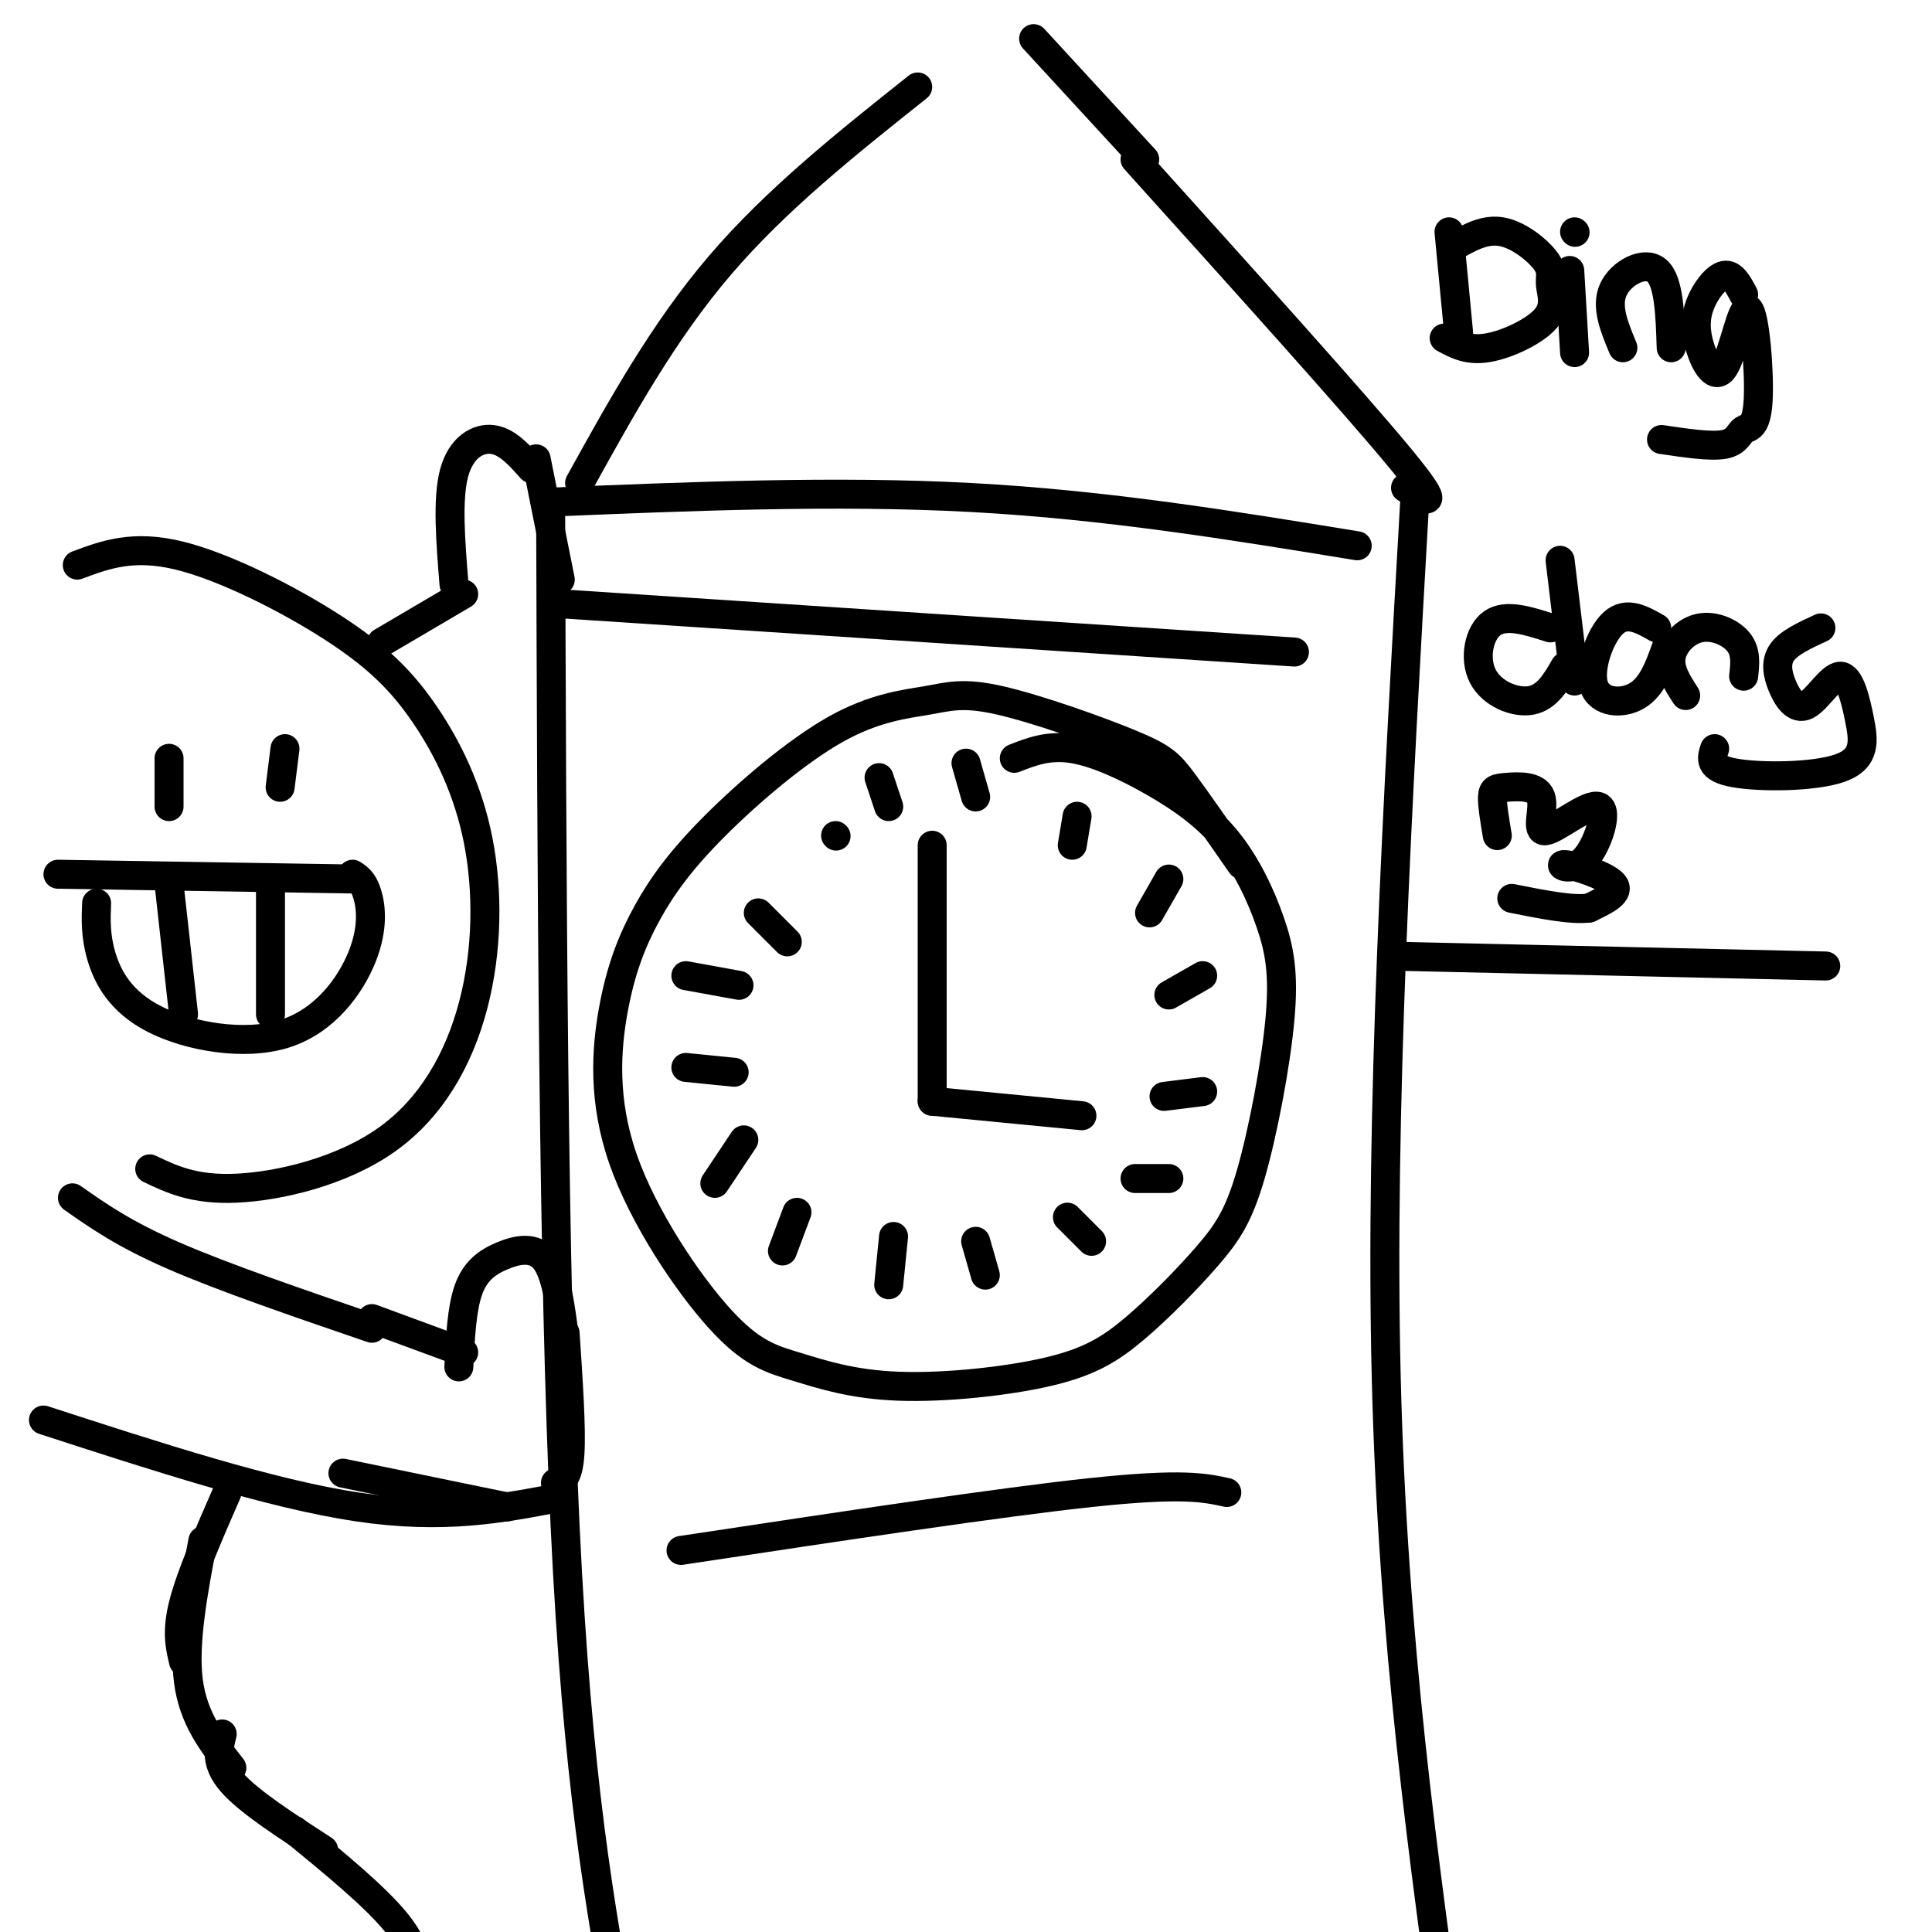
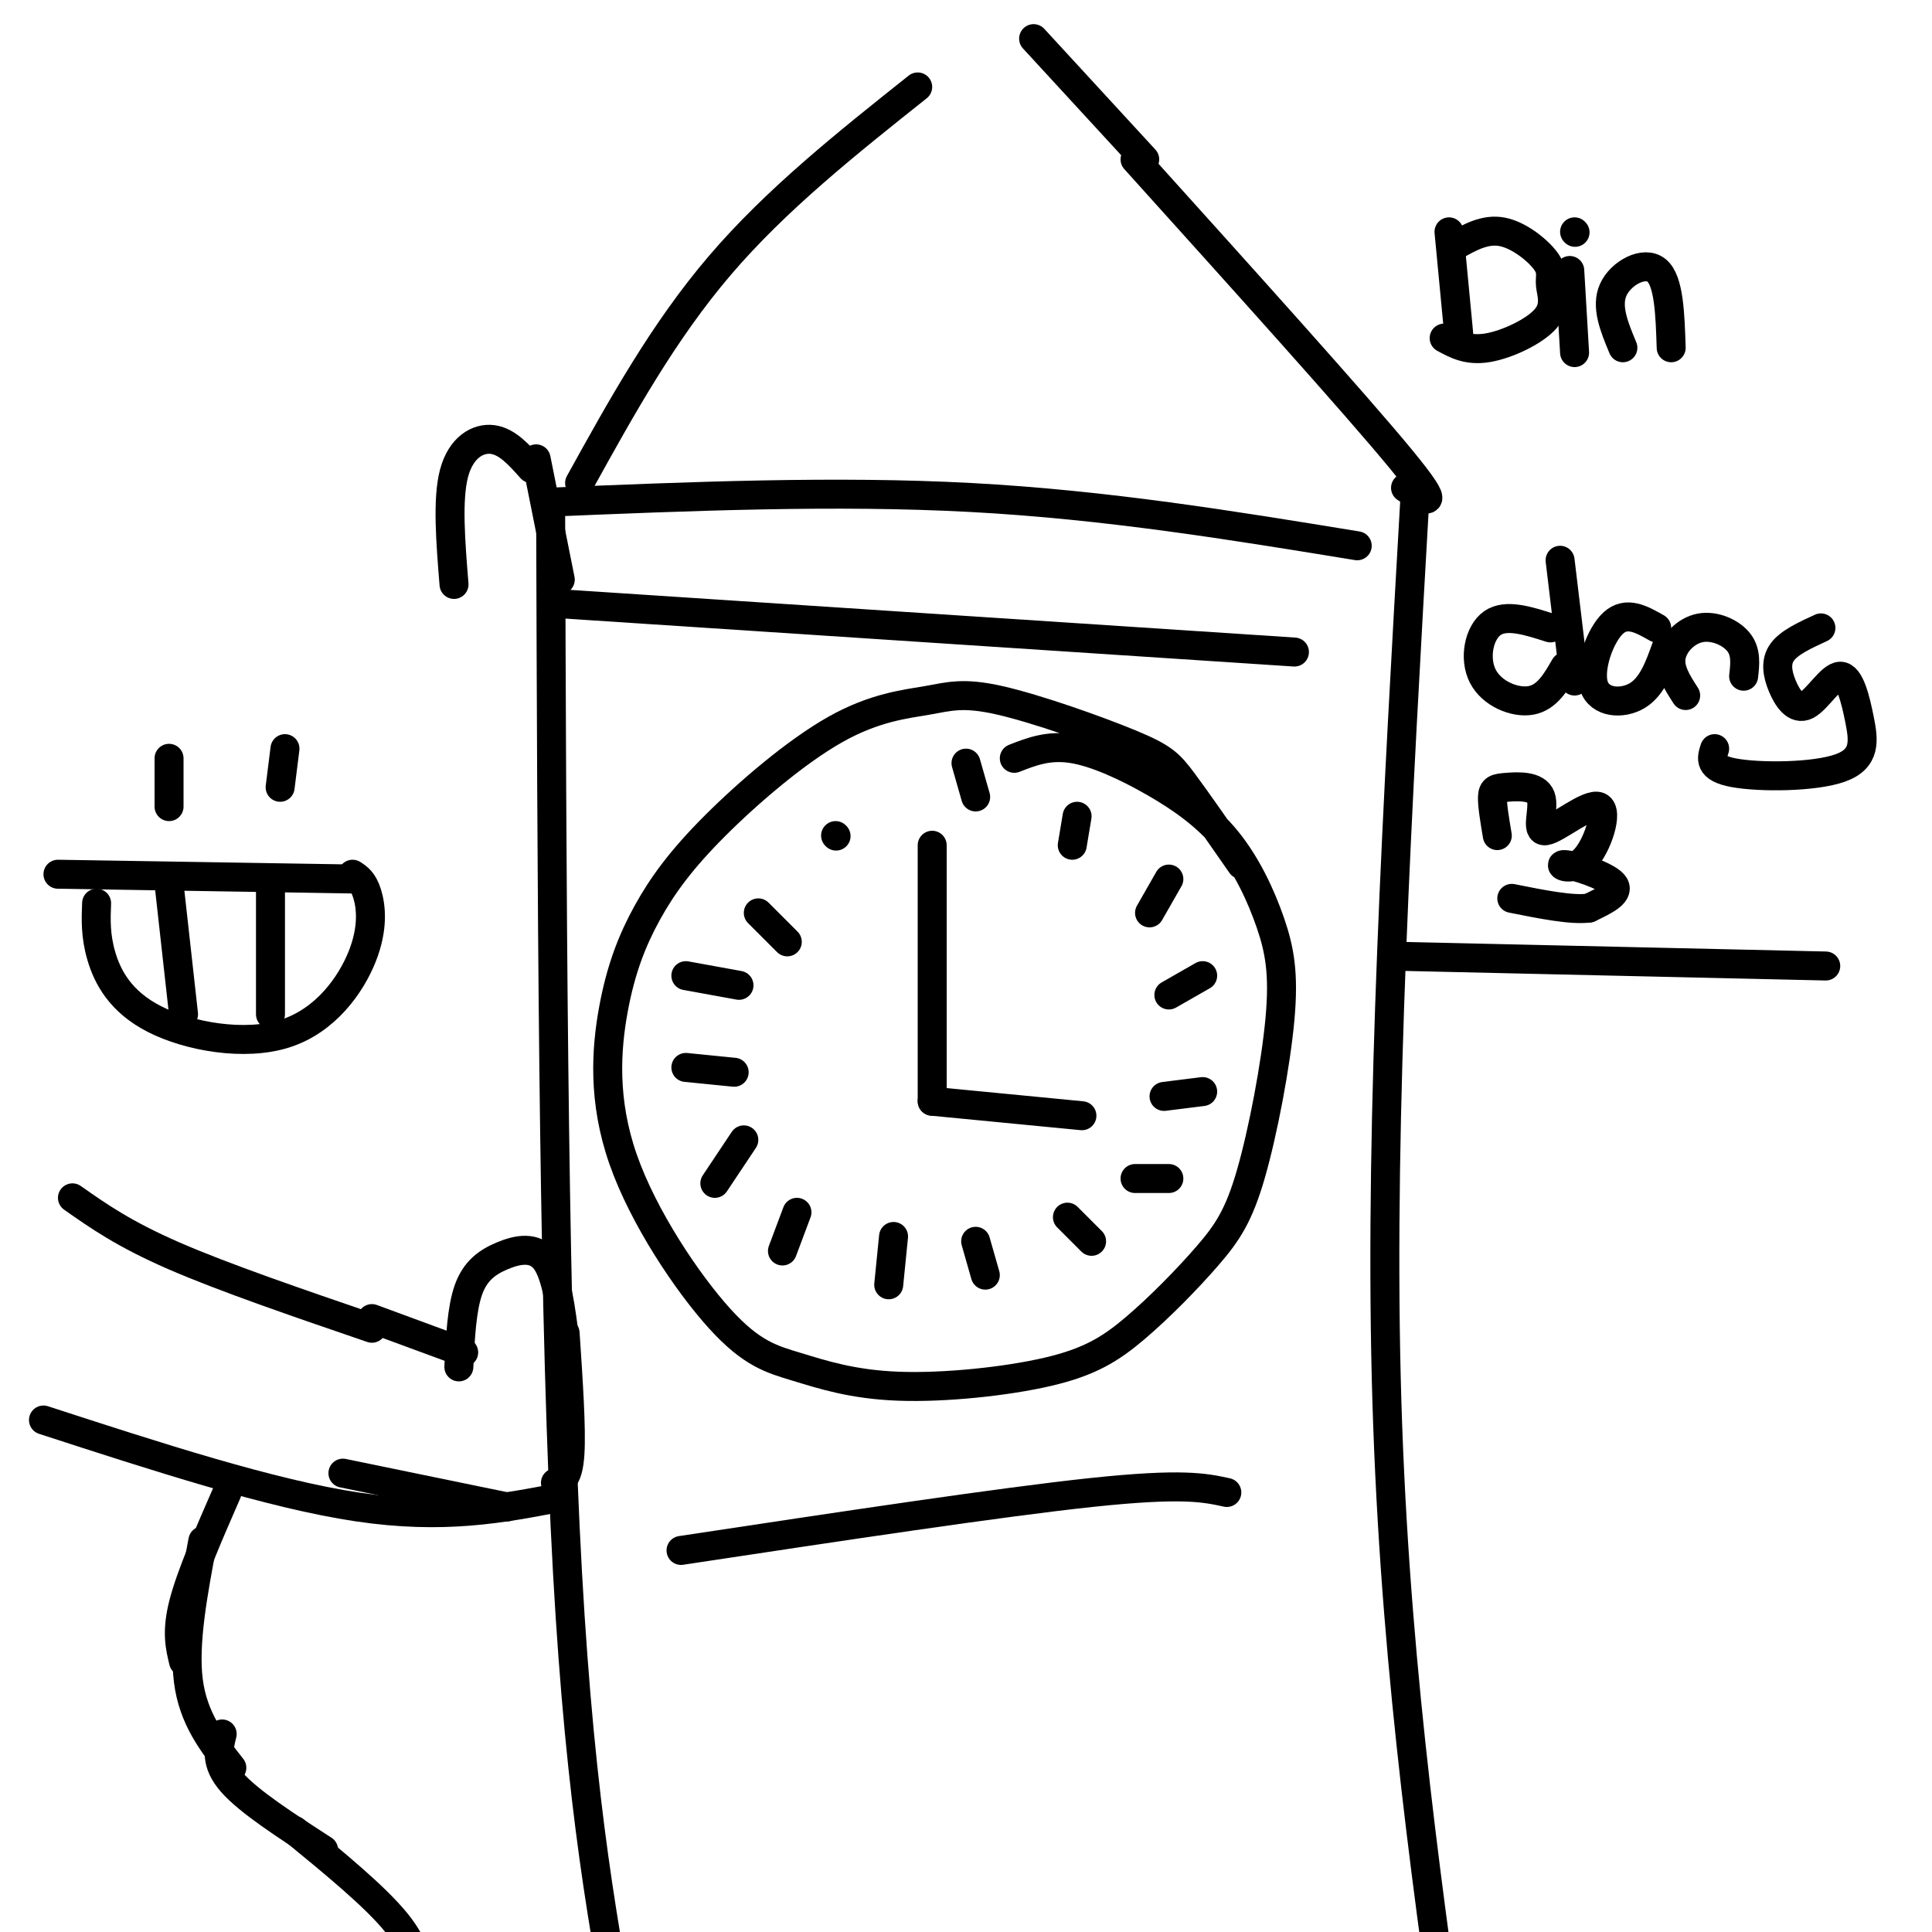
<svg xmlns="http://www.w3.org/2000/svg" viewBox="0 0 400 400" version="1.1">
  <g fill="none" stroke="#000000" stroke-width="6" stroke-linecap="round" stroke-linejoin="round">
    <path d="M114,104c0.250,79.583 0.500,159.167 3,212c2.500,52.833 7.250,78.917 12,105" />
    <path d="M113,104c30.000,-1.250 60.000,-2.500 88,-1c28.000,1.500 54.000,5.750 80,10" />
    <path d="M120,100c8.667,-15.667 17.333,-31.333 29,-45c11.667,-13.667 26.333,-25.333 41,-37" />
    <path d="M291,101c4.167,2.667 8.333,5.333 -1,-6c-9.333,-11.333 -32.167,-36.667 -55,-62" />
    <path d="M293,102c-3.667,64.167 -7.333,128.333 -6,183c1.333,54.667 7.667,99.833 14,145" />
    <path d="M257,179c-4.552,-6.549 -9.104,-13.097 -12,-17c-2.896,-3.903 -4.135,-5.160 -11,-8c-6.865,-2.840 -19.356,-7.262 -27,-9c-7.644,-1.738 -10.443,-0.793 -15,0c-4.557,0.793 -10.873,1.432 -19,6c-8.127,4.568 -18.066,13.064 -25,20c-6.934,6.936 -10.864,12.310 -14,18c-3.136,5.690 -5.479,11.695 -7,20c-1.521,8.305 -2.219,18.910 2,31c4.219,12.090 13.355,25.667 20,33c6.645,7.333 10.799,8.423 16,10c5.201,1.577 11.449,3.641 21,4c9.551,0.359 22.407,-0.988 31,-3c8.593,-2.012 12.924,-4.689 18,-9c5.076,-4.311 10.896,-10.255 15,-15c4.104,-4.745 6.491,-8.289 9,-17c2.509,-8.711 5.141,-22.589 6,-32c0.859,-9.411 -0.054,-14.356 -2,-20c-1.946,-5.644 -4.924,-11.987 -9,-17c-4.076,-5.013 -9.251,-8.696 -15,-12c-5.749,-3.304 -12.071,-6.230 -17,-7c-4.929,-0.770 -8.464,0.615 -12,2" />
    <path d="M193,228c0.000,0.000 0.000,-53.000 0,-53" />
    <path d="M193,228c0.000,0.000 31.000,3.000 31,3" />
    <path d="M157,189c0.000,0.000 6.000,6.000 6,6" />
    <path d="M142,202c0.000,0.000 11.000,2.000 11,2" />
    <path d="M142,221c0.000,0.000 10.000,1.000 10,1" />
    <path d="M154,236c0.000,0.000 -6.000,9.000 -6,9" />
    <path d="M165,251c0.000,0.000 -3.000,8.000 -3,8" />
    <path d="M185,256c0.000,0.000 -1.000,10.000 -1,10" />
    <path d="M202,257c0.000,0.000 2.000,7.000 2,7" />
    <path d="M221,252c0.000,0.000 5.000,5.000 5,5" />
    <path d="M235,244c0.000,0.000 7.000,0.000 7,0" />
    <path d="M241,227c0.000,0.000 8.000,-1.000 8,-1" />
    <path d="M242,206c0.000,0.000 7.000,-4.000 7,-4" />
    <path d="M238,189c0.000,0.000 4.000,-7.000 4,-7" />
    <path d="M222,175c0.000,0.000 1.000,-6.000 1,-6" />
    <path d="M202,165c0.000,0.000 -2.000,-7.000 -2,-7" />
-     <path d="M184,167c0.000,0.000 -2.000,-6.000 -2,-6" />
    <path d="M173,173c0.000,0.000 0.100,0.100 0.1,0.1" />
    <path d="M116,125c0.000,0.000 152.000,10.000 152,10" />
    <path d="M141,321c33.083,-5.000 66.167,-10.000 85,-12c18.833,-2.000 23.417,-1.000 28,0" />
    <path d="M237,33c0.000,0.000 -23.000,-25.000 -23,-25" />
    <path d="M290,198c0.000,0.000 88.000,2.000 88,2" />
-     <path d="M16,117c5.743,-2.150 11.486,-4.300 21,-2c9.514,2.300 22.800,9.049 32,15c9.200,5.951 14.316,11.105 19,18c4.684,6.895 8.938,15.533 11,26c2.063,10.467 1.934,22.764 -1,34c-2.934,11.236 -8.675,21.410 -18,28c-9.325,6.590 -22.236,9.597 -31,10c-8.764,0.403 -13.382,-1.799 -18,-4" />
    <path d="M20,187c-0.130,3.372 -0.261,6.744 1,11c1.261,4.256 3.912,9.397 11,13c7.088,3.603 18.611,5.667 27,3c8.389,-2.667 13.643,-10.064 16,-16c2.357,-5.936 1.816,-10.410 1,-13c-0.816,-2.590 -1.908,-3.295 -3,-4" />
    <path d="M74,182c0.000,0.000 -62.000,-1.000 -62,-1" />
    <path d="M35,183c0.000,0.000 3.000,27.000 3,27" />
    <path d="M56,184c0.000,0.000 0.000,26.000 0,26" />
    <path d="M35,157c0.000,0.000 0.000,10.000 0,10" />
    <path d="M59,155c0.000,0.000 -1.000,8.000 -1,8" />
-     <path d="M79,133c0.000,0.000 17.000,-10.000 17,-10" />
    <path d="M94,121c-0.711,-8.800 -1.422,-17.600 0,-23c1.422,-5.400 4.978,-7.400 8,-7c3.022,0.400 5.511,3.200 8,6" />
    <path d="M111,95c0.000,0.000 5.000,25.000 5,25" />
    <path d="M15,248c5.333,3.750 10.667,7.500 21,12c10.333,4.500 25.667,9.750 41,15" />
    <path d="M77,273c0.000,0.000 19.000,7.000 19,7" />
    <path d="M95,283c0.298,-6.042 0.595,-12.083 2,-16c1.405,-3.917 3.917,-5.708 7,-7c3.083,-1.292 6.738,-2.083 9,1c2.262,3.083 3.131,10.042 4,17" />
    <path d="M117,276c0.667,9.917 1.333,19.833 1,25c-0.333,5.167 -1.667,5.583 -3,6" />
    <path d="M116,310c-12.083,2.333 -24.167,4.667 -42,2c-17.833,-2.667 -41.417,-10.333 -65,-18" />
    <path d="M105,312c0.000,0.000 -34.000,-7.000 -34,-7" />
    <path d="M47,309c-3.750,8.583 -7.500,17.167 -9,23c-1.500,5.833 -0.750,8.917 0,12" />
    <path d="M42,319c-2.000,10.583 -4.000,21.167 -3,29c1.000,7.833 5.000,12.917 9,18" />
    <path d="M46,359c-0.750,3.000 -1.500,6.000 2,10c3.500,4.000 11.250,9.000 19,14" />
    <path d="M61,379c8.333,6.833 16.667,13.667 21,19c4.333,5.333 4.667,9.167 5,13" />
    <path d="M300,48c0.000,0.000 2.000,21.000 2,21" />
    <path d="M301,51c3.224,-1.839 6.448,-3.678 10,-3c3.552,0.678 7.432,3.872 9,6c1.568,2.128 0.822,3.189 1,5c0.178,1.811 1.279,4.372 -1,7c-2.279,2.628 -7.937,5.322 -12,6c-4.063,0.678 -6.532,-0.661 -9,-2" />
    <path d="M325,56c0.000,0.000 1.000,17.000 1,17" />
    <path d="M326,48c0.000,0.000 0.100,0.100 0.1,0.1" />
    <path d="M336,72c-1.778,-4.267 -3.556,-8.533 -2,-12c1.556,-3.467 6.444,-6.133 9,-4c2.556,2.133 2.778,9.067 3,16" />
-     <path d="M361,61c-1.156,-2.166 -2.311,-4.332 -4,-4c-1.689,0.332 -3.910,3.162 -5,6c-1.090,2.838 -1.048,5.686 0,9c1.048,3.314 3.102,7.096 5,4c1.898,-3.096 3.638,-13.070 5,-12c1.362,1.070 2.344,13.184 2,19c-0.344,5.816 -2.016,5.335 -3,6c-0.984,0.665 -1.281,2.476 -4,3c-2.719,0.524 -7.859,-0.238 -13,-1" />
    <path d="M321,130c-4.589,-1.476 -9.179,-2.952 -12,-1c-2.821,1.952 -3.875,7.333 -2,11c1.875,3.667 6.679,5.619 10,5c3.321,-0.619 5.161,-3.810 7,-7" />
    <path d="M323,116c0.000,0.000 3.000,25.000 3,25" />
    <path d="M343,130c-3.119,-1.774 -6.238,-3.548 -9,-1c-2.762,2.548 -5.167,9.417 -4,13c1.167,3.583 5.905,3.881 9,2c3.095,-1.881 4.548,-5.940 6,-10" />
    <path d="M349,144c-1.714,-2.655 -3.429,-5.310 -3,-8c0.429,-2.690 3.000,-5.417 6,-6c3.000,-0.583 6.429,0.976 8,3c1.571,2.024 1.286,4.512 1,7" />
    <path d="M377,130c-3.279,1.505 -6.557,3.010 -8,5c-1.443,1.990 -1.050,4.467 0,7c1.050,2.533 2.757,5.124 5,4c2.243,-1.124 5.024,-5.961 7,-6c1.976,-0.039 3.148,4.722 4,9c0.852,4.278 1.383,8.075 -4,10c-5.383,1.925 -16.681,1.979 -22,1c-5.319,-0.979 -4.660,-2.989 -4,-5" />
    <path d="M310,173c-0.533,-3.168 -1.067,-6.336 -1,-8c0.067,-1.664 0.734,-1.823 3,-2c2.266,-0.177 6.130,-0.373 7,2c0.870,2.373 -1.253,7.316 1,7c2.253,-0.316 8.883,-5.891 11,-5c2.117,0.891 -0.278,8.249 -3,11c-2.722,2.751 -5.771,0.894 -4,1c1.771,0.106 8.363,2.173 10,4c1.637,1.827 -1.682,3.413 -5,5" />
    <path d="M329,188c-3.500,0.500 -9.750,-0.750 -16,-2" />
  </g>
</svg>